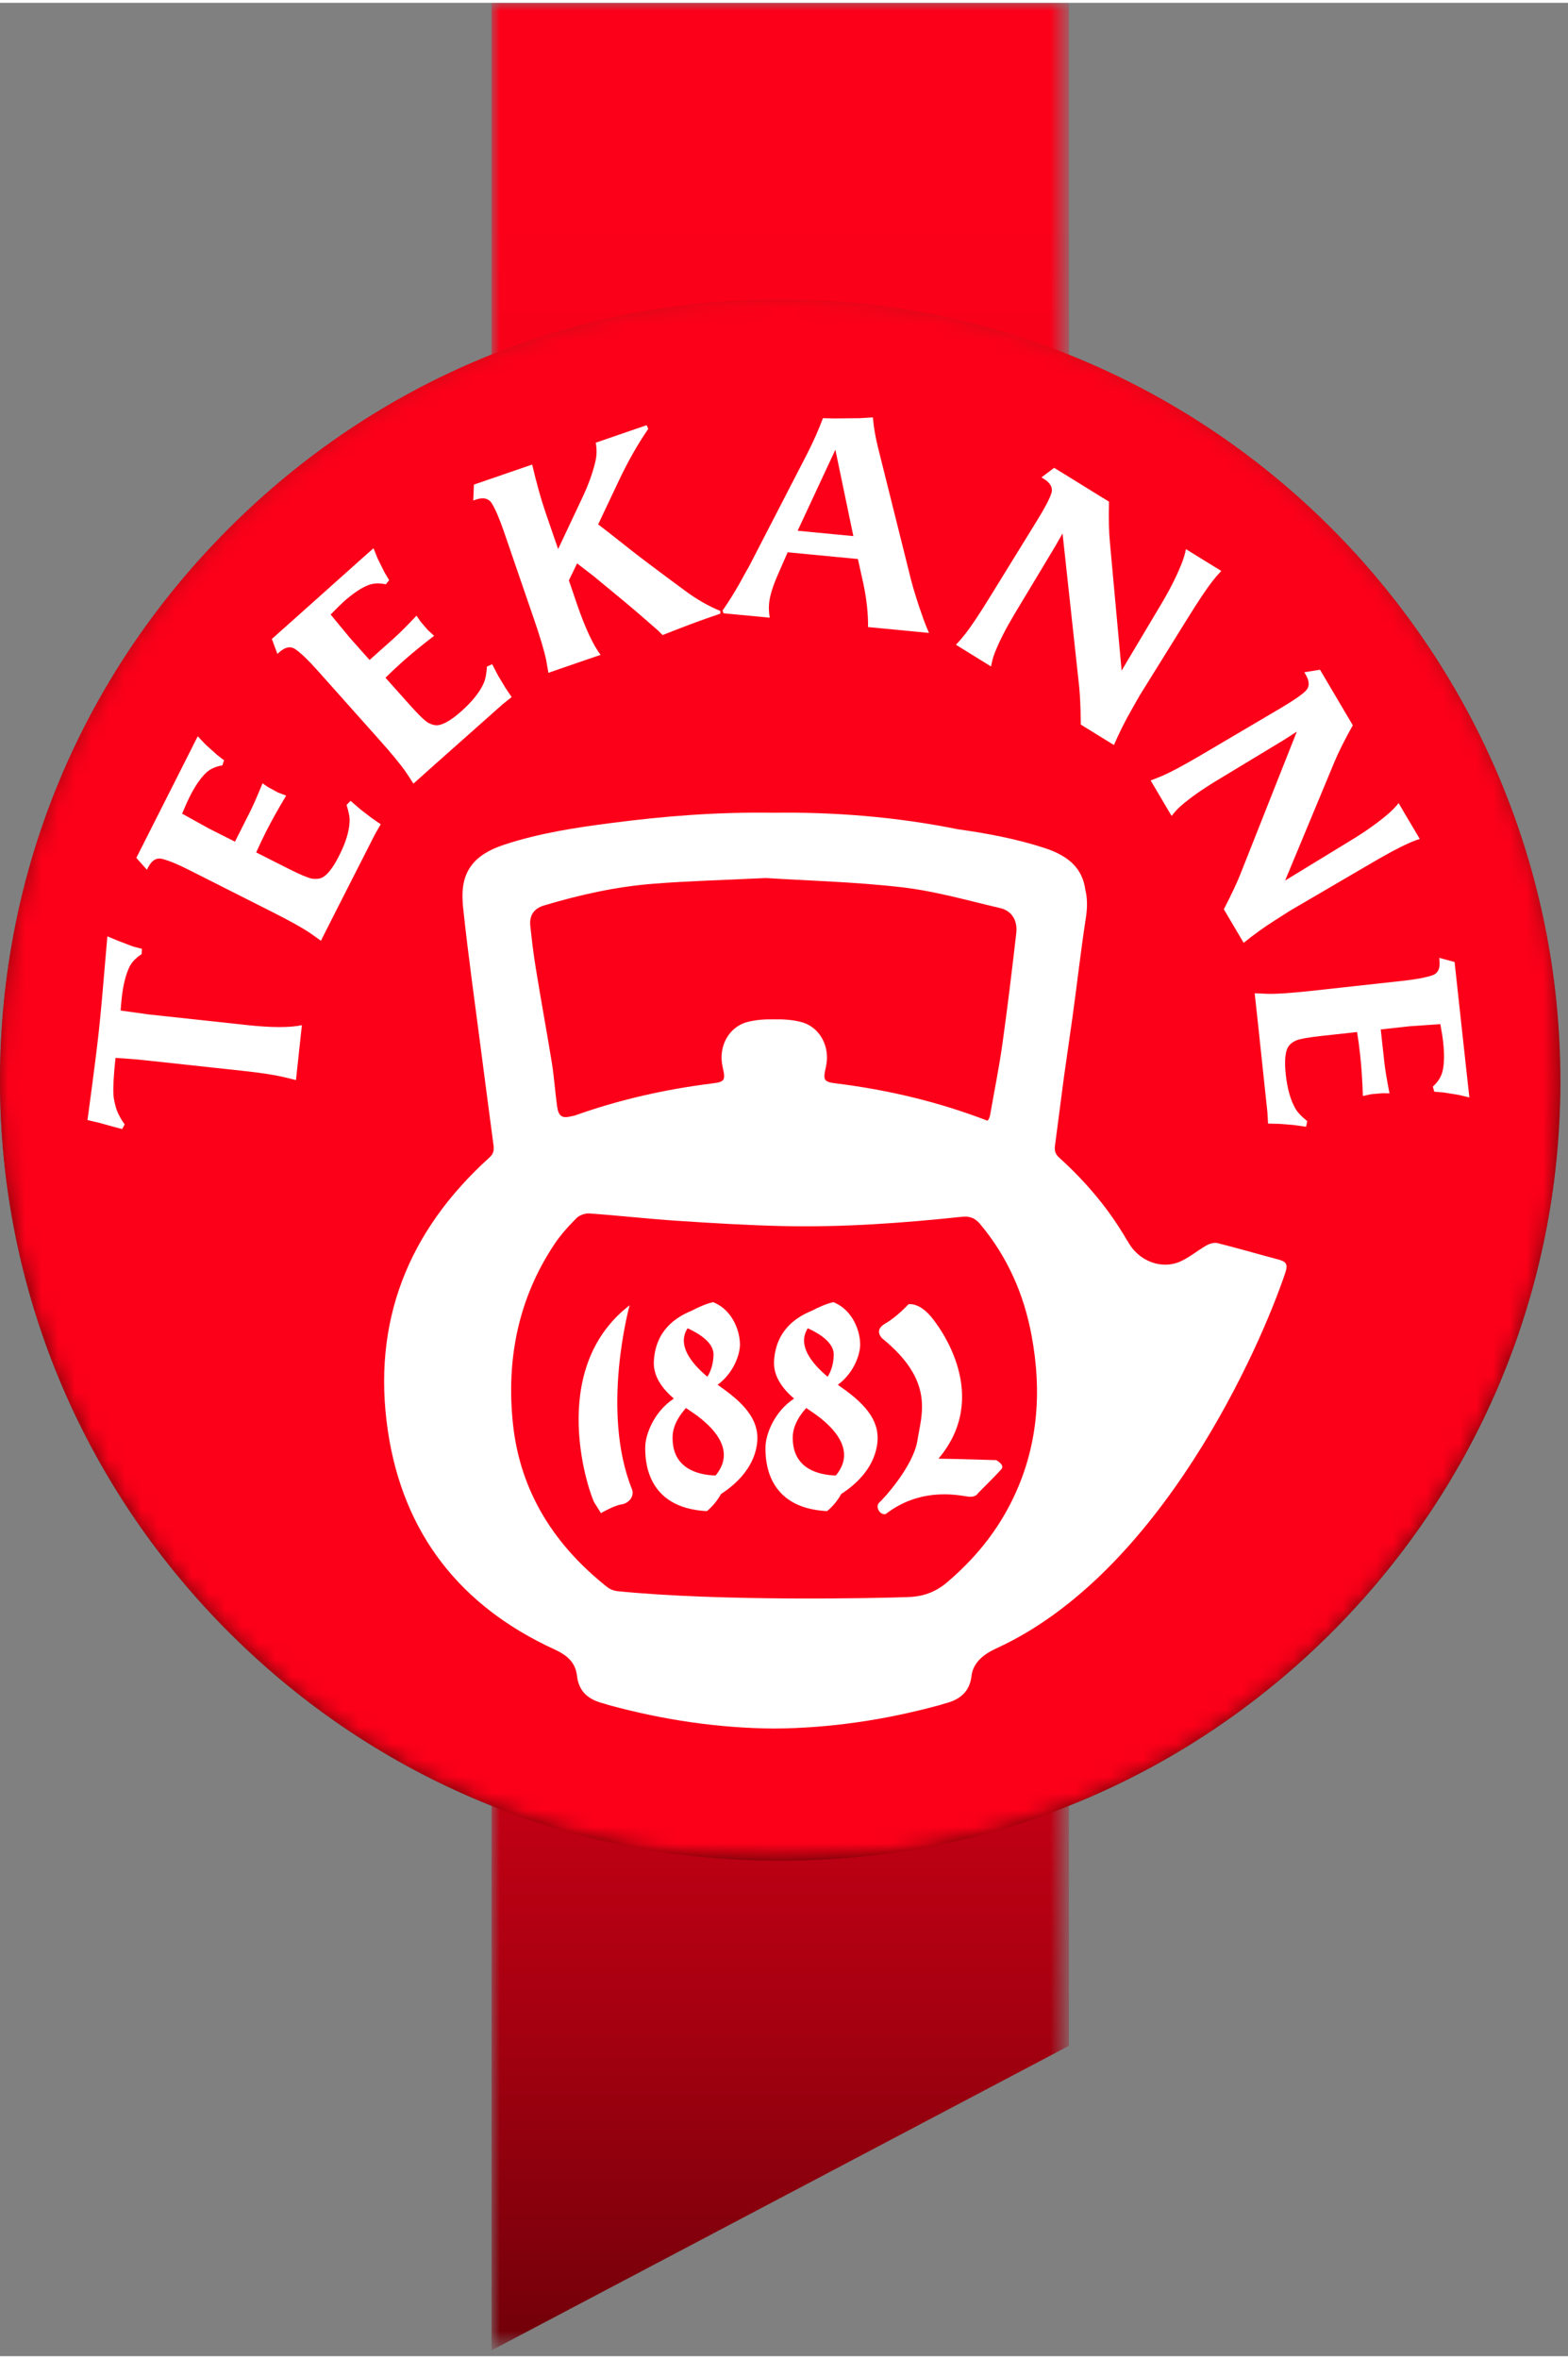
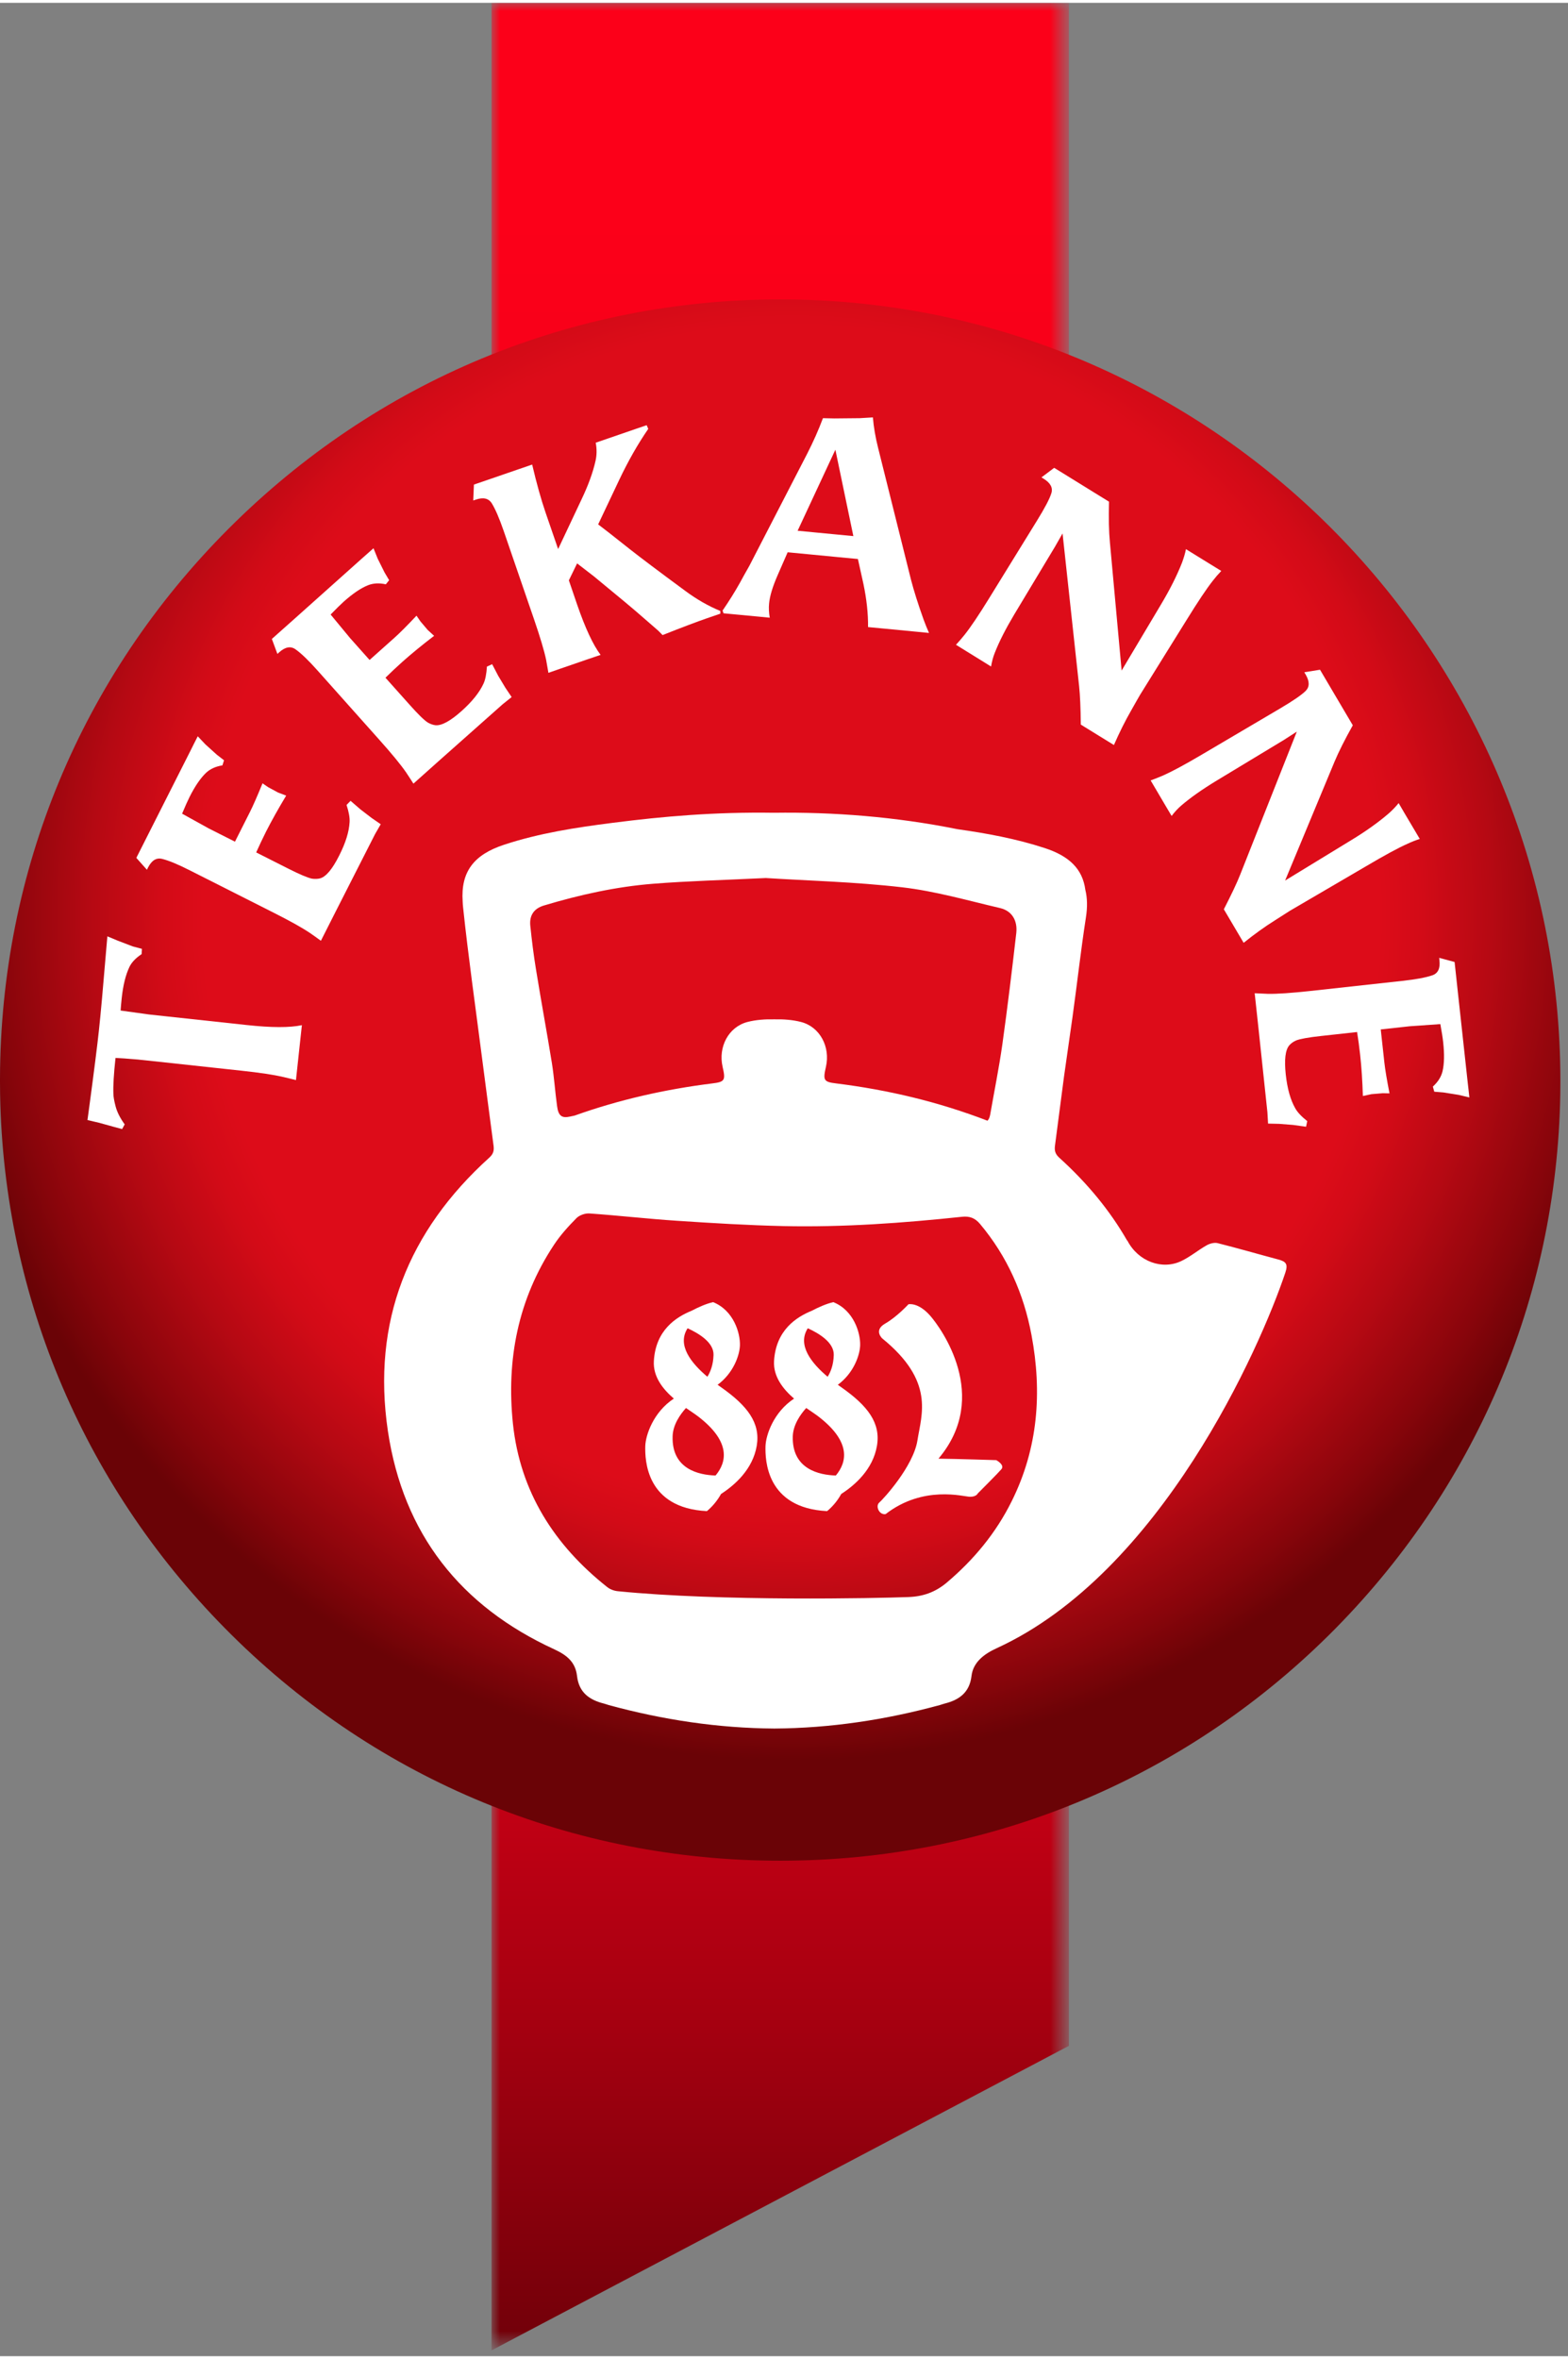
<svg xmlns="http://www.w3.org/2000/svg" xmlns:xlink="http://www.w3.org/1999/xlink" version="1.1" id="Layer_1" x="0px" y="0px" width="93.543" height="140.652" viewBox="0.0 0.0 94.0 141.0" enable-background="new 0 0 93.543 140.652" xml:space="preserve">
  <rect x="0.0" y="0.0" width="94.0" height="141.0" fill="#808080" stroke="none" />
  <g>
    <g>
      <defs>
        <rect id="SVGID_1_" width="93.543" height="140.652" />
      </defs>
      <clipPath id="SVGID_2_">
        <use xlink:href="#SVGID_1_" overflow="visible" />
      </clipPath>
      <g clip-path="url(#SVGID_2_)">
        <defs>
          <rect id="SVGID_3_" width="93.543" height="140.652" />
        </defs>
        <clipPath id="SVGID_4_">
          <use xlink:href="#SVGID_3_" overflow="visible" />
        </clipPath>
        <defs>
          <filter id="Adobe_OpacityMaskFilter" filterUnits="userSpaceOnUse" x="29.467" y="0" width="34.61" height="140.652">
            <feColorMatrix type="matrix" values="-1 0 0 0 1  0 -1 0 0 1  0 0 -1 0 1  0 0 0 1 0" color-interpolation-filters="sRGB" result="source" />
            <feFlood style="flood-color:white;flood-opacity:1" result="back" />
            <feBlend in="source" in2="back" mode="normal" />
          </filter>
        </defs>
        <mask maskUnits="userSpaceOnUse" x="29.467" y="0" width="34.61" height="140.652" id="SVGID_5_">
          <g filter="url(#Adobe_OpacityMaskFilter)">
            <rect x="29.467" y="0.001" clip-path="url(#SVGID_4_)" width="34.61" height="140.651" />
            <g enable-background="new    ">
              <g>
                <defs>
                  <rect id="SVGID_6_" x="29.467" y="0.001" width="34.61" height="140.651" />
                </defs>
                <clipPath id="SVGID_7_" clip-path="url(#SVGID_4_)">
                  <use xlink:href="#SVGID_6_" overflow="visible" />
                </clipPath>
                <path clip-path="url(#SVGID_7_)" fill="#FFFFFF" d="M89.277,90.523c-0.012,0.018-0.022,0.033-0.032,0.049         c-6.892,11.168-17.712,19.016-30.475,22.1c-12.658,3.059-25.768,1.104-36.911-5.502         C10.192,100.252,2.038,89.168-1.095,75.963c-3.073-12.94-0.936-26.217,6.017-37.481c0.148-0.241,0.298-0.474,0.448-0.713         C20.084,14.784,50.806,8.082,73.859,22.83c10.929,6.992,18.567,17.842,21.511,30.552         C98.332,66.171,96.168,79.359,89.277,90.523" />
              </g>
            </g>
          </g>
        </mask>
        <g clip-path="url(#SVGID_4_)" mask="url(#SVGID_5_)">
          <g>
            <defs>
              <rect id="SVGID_8_" x="29.467" width="34.61" height="140.652" />
            </defs>
            <clipPath id="SVGID_9_">
              <use xlink:href="#SVGID_8_" overflow="visible" />
            </clipPath>
            <defs>
              <filter id="Adobe_OpacityMaskFilter_1_" filterUnits="userSpaceOnUse" x="29.467" y="0" width="34.61" height="140.652">
                <feColorMatrix type="matrix" values="-1 0 0 0 1  0 -1 0 0 1  0 0 -1 0 1  0 0 0 1 0" color-interpolation-filters="sRGB" result="source" />
                <feFlood style="flood-color:white;flood-opacity:1" result="back" />
                <feBlend in="source" in2="back" mode="normal" />
              </filter>
            </defs>
            <mask maskUnits="userSpaceOnUse" x="29.467" y="0" width="34.61" height="140.652" id="SVGID_5_">
              <g filter="url(#Adobe_OpacityMaskFilter_1_)">
                <rect x="29.467" y="0.001" clip-path="url(#SVGID_9_)" width="34.61" height="140.651" />
                <g enable-background="new    ">
							</g>
              </g>
            </mask>
            <g clip-path="url(#SVGID_9_)">
              <g>
                <defs>
                  <rect id="SVGID_10_" x="29.467" width="34.61" height="140.652" />
                </defs>
                <clipPath id="SVGID_11_">
                  <use xlink:href="#SVGID_10_" overflow="visible" />
                </clipPath>
                <g clip-path="url(#SVGID_11_)">
                  <defs>
                    <polygon id="SVGID_12_" points="64.077,122.406 64.077,0 29.467,0 29.467,140.652          " />
                  </defs>
                  <clipPath id="SVGID_13_">
                    <use xlink:href="#SVGID_12_" overflow="visible" />
                  </clipPath>
                  <linearGradient id="SVGID_14_" gradientUnits="userSpaceOnUse" x1="1.997" y1="140.983" x2="2.997" y2="140.983" gradientTransform="matrix(0 127.554 127.554 0 -17936.398 -240.9)">
                    <stop offset="0" style="stop-color:#FC0019" />
                    <stop offset="0.319" style="stop-color:#EA0019" />
                    <stop offset="0.552" style="stop-color:#E30019" />
                    <stop offset="0.618" style="stop-color:#DC0018" />
                    <stop offset="0.716" style="stop-color:#C70015" />
                    <stop offset="0.835" style="stop-color:#A50010" />
                    <stop offset="0.968" style="stop-color:#77000A" />
                    <stop offset="1" style="stop-color:#6B0008" />
                  </linearGradient>
                  <rect x="29.467" clip-path="url(#SVGID_13_)" fill="url(#SVGID_14_)" width="34.61" height="140.652" />
                </g>
              </g>
            </g>
          </g>
        </g>
      </g>
      <g clip-path="url(#SVGID_2_)">
        <defs>
          <path id="SVGID_15_" d="M13.695,31.515C4.865,40.353,0.026,52.023,0,64.469v0.216c0.001,0.243,0.003,0.487,0.007,0.731      c0.216,12.227,5.146,23.725,13.882,32.375c8.799,8.721,20.468,13.521,32.853,13.523h0.06      c12.385-0.002,24.051-4.801,32.86-13.514c8.748-8.666,13.678-20.182,13.875-32.423c0.004-0.252,0.006-0.502,0.006-0.754V64.62      c0.009-25.48-20.453-46.423-45.958-46.844c-0.268-0.005-0.534-0.007-0.801-0.007C34.29,17.77,22.569,22.633,13.695,31.515" />
        </defs>
        <clipPath id="SVGID_16_">
          <use xlink:href="#SVGID_15_" overflow="visible" />
        </clipPath>
        <radialGradient id="SVGID_17_" cx="1.993" cy="140.963" r="1" gradientTransform="matrix(0 54.328 54.318 0 -7609.387 -53.564)" gradientUnits="userSpaceOnUse">
          <stop offset="0" style="stop-color:#DD0C19" />
          <stop offset="0.644" style="stop-color:#DD0C19" />
          <stop offset="0.689" style="stop-color:#D30B17" />
          <stop offset="0.766" style="stop-color:#B60913" />
          <stop offset="0.866" style="stop-color:#89050B" />
          <stop offset="0.926" style="stop-color:#6A0306" />
          <stop offset="1" style="stop-color:#6A0306" />
        </radialGradient>
        <rect y="17.769" clip-path="url(#SVGID_16_)" fill="url(#SVGID_17_)" width="93.552" height="93.545" />
      </g>
      <g clip-path="url(#SVGID_2_)">
        <defs>
-           <path id="SVGID_18_" d="M13.695,31.515C4.865,40.353,0.026,52.023,0,64.469v0.216c0.001,0.243,0.003,0.487,0.007,0.731      c0.216,12.227,5.146,23.725,13.882,32.375c8.799,8.721,20.468,13.521,32.853,13.523h0.06      c12.385-0.002,24.051-4.801,32.86-13.514c8.748-8.666,13.678-20.182,13.875-32.423c0.004-0.252,0.006-0.502,0.006-0.754V64.62      c0.009-25.48-20.453-46.423-45.958-46.844c-0.268-0.005-0.534-0.007-0.801-0.007C34.29,17.77,22.569,22.633,13.695,31.515" />
-         </defs>
+           </defs>
        <clipPath id="SVGID_19_">
          <use xlink:href="#SVGID_18_" overflow="visible" />
        </clipPath>
        <defs>
          <filter id="Adobe_OpacityMaskFilter_2_" filterUnits="userSpaceOnUse" x="0" y="17.769" width="93.552" height="93.545">
            <feColorMatrix type="matrix" values="1 0 0 0 0  0 1 0 0 0  0 0 1 0 0  0 0 0 1 0" />
          </filter>
        </defs>
        <mask maskUnits="userSpaceOnUse" x="0" y="17.769" width="93.552" height="93.545" id="SVGID_20_">
          <g filter="url(#Adobe_OpacityMaskFilter_2_)">
            <radialGradient id="SVGID_21_" cx="2.002" cy="141.012" r="1" gradientTransform="matrix(0 -179.57 -179.537 0 25364.969 506.584)" gradientUnits="userSpaceOnUse">
              <stop offset="0" style="stop-color:#000000" />
              <stop offset="0.595" style="stop-color:#000000" />
              <stop offset="0.675" style="stop-color:#FFFFFF" />
              <stop offset="1" style="stop-color:#FFFFFF" />
            </radialGradient>
-             <rect y="17.769" clip-path="url(#SVGID_19_)" fill="url(#SVGID_21_)" width="93.552" height="93.545" />
          </g>
        </mask>
        <radialGradient id="SVGID_22_" cx="2.002" cy="141.012" r="1" gradientTransform="matrix(0 -179.57 -179.537 0 25364.969 506.584)" gradientUnits="userSpaceOnUse">
          <stop offset="0" style="stop-color:#FC0019" />
          <stop offset="0.595" style="stop-color:#FC0019" />
          <stop offset="0.675" style="stop-color:#FC0019" />
          <stop offset="1" style="stop-color:#FC0019" />
        </radialGradient>
        <rect y="17.769" clip-path="url(#SVGID_19_)" mask="url(#SVGID_20_)" fill="url(#SVGID_22_)" width="93.552" height="93.545" />
      </g>
      <g clip-path="url(#SVGID_2_)">
        <defs>
          <rect id="SVGID_23_" width="93.543" height="140.652" />
        </defs>
        <clipPath id="SVGID_24_">
          <use xlink:href="#SVGID_23_" overflow="visible" />
        </clipPath>
        <path clip-path="url(#SVGID_24_)" fill="#FFFFFF" d="M6.437,55.931l0.623,0.26l0.9,0.344l0.549,0.146L8.49,56.996     c-0.351,0.233-0.596,0.489-0.73,0.766c-0.229,0.481-0.381,1.103-0.463,1.866c-0.03,0.277-0.051,0.527-0.067,0.748l1.711,0.237     l5.849,0.632c1.476,0.16,2.578,0.164,3.308,0.008l-0.083,0.763l-0.194,1.8l-0.079,0.728c-0.237-0.063-0.494-0.124-0.767-0.188     c-0.559-0.13-1.391-0.256-2.5-0.375l-5.557-0.601c-0.504-0.056-0.886-0.092-1.141-0.107c-0.161-0.017-0.445-0.035-0.852-0.057     c-0.105,0.964-0.147,1.681-0.127,2.149c0.002,0.186,0.048,0.434,0.13,0.745c0.09,0.349,0.272,0.709,0.547,1.087l-0.153,0.281     l-0.55-0.146l-0.839-0.233l-0.689-0.161l0.11-0.811c0.291-2.162,0.481-3.677,0.574-4.543c0.108-0.991,0.252-2.599,0.437-4.82     L6.437,55.931z" />
        <path clip-path="url(#SVGID_24_)" fill="#FFFFFF" d="M21.016,47.812l0.592,0.512l0.671,0.515l0.545,0.375l-0.339,0.59     l-2.336,4.591l-0.912,1.802c-0.17-0.126-0.385-0.28-0.645-0.46c-0.474-0.32-1.21-0.73-2.205-1.231l-4.99-2.52     c-0.724-0.368-1.282-0.598-1.673-0.694c-0.349-0.087-0.628,0.086-0.848,0.513l-0.068,0.137L8.173,51.23l0.895-1.771l2.395-4.737     c0.02-0.043,0.076-0.151,0.162-0.326c0.085-0.166,0.162-0.316,0.23-0.451l0.462,0.488l0.685,0.618l0.428,0.331l-0.096,0.305     c-0.412,0.065-0.742,0.218-0.991,0.455c-0.327,0.315-0.657,0.795-0.978,1.436c-0.11,0.218-0.26,0.552-0.449,1.003l1.601,0.886     l1.569,0.792l0.901-1.786c0.183-0.363,0.433-0.932,0.751-1.71l0.331,0.227l0.597,0.323l0.49,0.187     c-0.473,0.784-0.873,1.501-1.203,2.149c-0.211,0.424-0.411,0.842-0.595,1.254l1.943,0.981c0.674,0.34,1.14,0.536,1.399,0.591     c0.182,0.026,0.35,0.019,0.499-0.02c0.355-0.106,0.73-0.559,1.13-1.354c0.389-0.764,0.598-1.435,0.629-2.016     c0.016-0.263-0.044-0.605-0.183-1.026L21.016,47.812z" />
        <path clip-path="url(#SVGID_24_)" fill="#FFFFFF" d="M29.504,39.625l0.364,0.698l0.434,0.722l0.371,0.55l-0.529,0.422     l-3.855,3.421l-1.505,1.344c-0.112-0.18-0.258-0.4-0.434-0.667c-0.324-0.47-0.858-1.12-1.601-1.951l-3.721-4.17     c-0.539-0.604-0.976-1.024-1.308-1.257c-0.292-0.209-0.616-0.15-0.974,0.168l-0.117,0.103l-0.331-0.896l1.483-1.32l3.958-3.537     c0.036-0.029,0.128-0.11,0.273-0.241c0.138-0.123,0.266-0.235,0.379-0.336l0.251,0.623l0.411,0.826l0.276,0.466l-0.199,0.246     c-0.404-0.09-0.768-0.069-1.086,0.063c-0.425,0.172-0.901,0.498-1.44,0.977c-0.18,0.163-0.442,0.419-0.783,0.771l1.166,1.41     l1.169,1.312l1.495-1.334c0.304-0.27,0.745-0.712,1.318-1.32l0.229,0.334l0.441,0.521l0.386,0.352     c-0.729,0.557-1.361,1.077-1.906,1.561c-0.353,0.316-0.689,0.632-1.011,0.95l1.451,1.623c0.501,0.562,0.862,0.917,1.086,1.061     c0.157,0.09,0.315,0.147,0.47,0.163c0.368,0.027,0.884-0.253,1.548-0.845c0.639-0.571,1.08-1.12,1.322-1.646     c0.112-0.241,0.178-0.581,0.205-1.022L29.504,39.625z" />
        <path clip-path="url(#SVGID_24_)" fill="#FFFFFF" d="M43.182,36.436l0.001,0.162l-0.791,0.272     c-0.614,0.212-1.505,0.549-2.671,1.011l-0.257-0.261c-0.211-0.186-0.524-0.457-0.942-0.819c-0.477-0.422-1.453-1.236-2.918-2.438     l-1.007-0.777l-0.494,1.016l0.501,1.468c0.485,1.404,0.952,2.402,1.401,2.998l-0.725,0.245l-1.712,0.589l-0.691,0.241     c-0.034-0.209-0.081-0.469-0.138-0.782c-0.115-0.55-0.357-1.355-0.722-2.42l-1.816-5.284c-0.266-0.77-0.505-1.325-0.719-1.67     c-0.19-0.302-0.511-0.376-0.966-0.219l-0.145,0.049l0.04-0.953l0.728-0.249l1.973-0.679l0.791-0.271     c0.265,1.131,0.535,2.093,0.804,2.878l0.752,2.184l1.419-3.008c0.392-0.825,0.668-1.582,0.823-2.274     c0.079-0.346,0.084-0.709,0.012-1.09l0.776-0.267l1.634-0.563l0.644-0.219l0.095,0.221c-0.621,0.902-1.2,1.918-1.735,3.044     l-1.268,2.678c0.228,0.167,0.865,0.666,1.911,1.495c0.64,0.505,1.741,1.332,3.304,2.484     C41.763,35.739,42.466,36.142,43.182,36.436" />
        <path clip-path="url(#SVGID_24_)" fill="#FFFFFF" d="M55.693,37.753l-0.779-0.076l-1.799-0.173l-1.076-0.102     c0.008-0.814-0.086-1.675-0.276-2.579l-0.332-1.5l-1.194-0.113l-1.752-0.169l-1.266-0.121l-0.602,1.376     c-0.299,0.684-0.468,1.245-0.51,1.683c-0.027,0.266-0.015,0.552,0.039,0.861l-0.571-0.056l-1.492-0.141l-0.709-0.067     l-0.056-0.165c0.381-0.554,0.726-1.105,1.032-1.65c0.142-0.266,0.333-0.607,0.571-1.026l3.476-6.733     c0.358-0.703,0.672-1.407,0.938-2.116l0.681,0.015l1.521-0.015l0.792-0.047c0.048,0.589,0.154,1.198,0.314,1.833l1.973,7.902     c0.163,0.63,0.412,1.424,0.753,2.378C55.471,37.23,55.579,37.495,55.693,37.753 M51.158,31.951l-1.078-5.176l-2.263,4.855     l1.003,0.097l1.265,0.121L51.158,31.951z" />
        <path clip-path="url(#SVGID_24_)" fill="#FFFFFF" d="M66.778,44.468l-0.994-0.612l-0.991-0.612     c-0.01-1.001-0.044-1.764-0.1-2.292l-0.994-9.161l-0.449,0.787l-2.44,4.057c-0.513,0.858-0.905,1.624-1.171,2.303     c-0.099,0.24-0.172,0.515-0.226,0.827l-0.652-0.405l-0.814-0.503l-0.637-0.395c0.169-0.18,0.338-0.38,0.515-0.598     c0.366-0.459,0.852-1.183,1.461-2.17l2.879-4.667c0.476-0.77,0.764-1.319,0.863-1.646c0.103-0.327-0.054-0.615-0.461-0.867     l-0.133-0.08l0.763-0.574l0.653,0.402l1.775,1.097l0.859,0.529c-0.025,0.992-0.008,1.806,0.054,2.44l0.702,7.679l2.352-3.946     c0.537-0.896,0.96-1.735,1.267-2.515c0.107-0.288,0.188-0.558,0.237-0.814l0.635,0.393l0.844,0.52l0.639,0.393     c-0.189,0.198-0.356,0.392-0.507,0.588c-0.356,0.448-0.889,1.243-1.597,2.389l-2.767,4.45c-0.047,0.083-0.226,0.388-0.526,0.924     C67.453,43.023,67.107,43.715,66.778,44.468" />
        <path clip-path="url(#SVGID_24_)" fill="#FFFFFF" d="M74.555,56.319l-0.594-1.006l-0.593-1.003     c0.458-0.892,0.787-1.585,0.98-2.076l3.395-8.569l-0.759,0.489l-4.054,2.45c-0.854,0.518-1.558,1.013-2.113,1.489     c-0.197,0.168-0.392,0.378-0.58,0.625l-0.391-0.659l-0.485-0.824L68.98,46.59c0.231-0.086,0.478-0.181,0.736-0.292     c0.535-0.236,1.302-0.648,2.301-1.237l4.725-2.784c0.781-0.461,1.292-0.812,1.534-1.054c0.238-0.24,0.238-0.568-0.005-0.982     l-0.078-0.133l0.941-0.151l0.39,0.661l1.062,1.8l0.513,0.868c-0.485,0.865-0.85,1.594-1.096,2.182l-2.962,7.12l3.924-2.395     c0.896-0.542,1.658-1.084,2.293-1.631c0.23-0.204,0.424-0.41,0.589-0.614l0.378,0.648l0.507,0.854l0.381,0.645     c-0.262,0.086-0.501,0.179-0.723,0.285c-0.524,0.228-1.368,0.684-2.527,1.369l-4.524,2.644c-0.079,0.047-0.377,0.237-0.895,0.571     C75.823,55.352,75.195,55.805,74.555,56.319" />
        <path clip-path="url(#SVGID_24_)" fill="#FFFFFF" d="M78.297,67.339l-0.774-0.108l-0.843-0.066l-0.661-0.015l-0.039-0.677     l-0.545-5.125l-0.218-2.008c0.208,0.013,0.475,0.024,0.79,0.036c0.574,0.01,1.415-0.05,2.522-0.169l5.553-0.609     c0.809-0.089,1.404-0.201,1.786-0.333c0.337-0.115,0.482-0.418,0.425-0.893l-0.015-0.153l0.923,0.248l0.214,1.975l0.576,5.278     c0.007,0.046,0.02,0.167,0.042,0.365c0.022,0.182,0.037,0.35,0.054,0.498l-0.653-0.155l-0.911-0.145l-0.54-0.044l-0.085-0.306     c0.308-0.28,0.502-0.587,0.582-0.924c0.103-0.442,0.115-1.022,0.036-1.738c-0.024-0.241-0.082-0.602-0.169-1.082l-1.826,0.128     l-1.747,0.191l0.218,1.989c0.044,0.403,0.147,1.018,0.307,1.842l-0.401-0.009l-0.679,0.056l-0.516,0.111     c-0.028-0.916-0.083-1.736-0.163-2.46c-0.05-0.47-0.113-0.928-0.184-1.373l-2.164,0.237c-0.75,0.082-1.248,0.171-1.494,0.268     c-0.167,0.075-0.301,0.173-0.406,0.291c-0.239,0.28-0.307,0.862-0.212,1.749c0.093,0.849,0.282,1.528,0.574,2.033     c0.128,0.229,0.367,0.484,0.714,0.759L78.297,67.339z" />
        <path clip-path="url(#SVGID_24_)" fill="#FFFFFF" d="M76.62,75.289c-1.245-0.332-2.413-0.672-3.626-0.977     c-0.2-0.049-0.468,0.025-0.653,0.129c-0.517,0.291-0.981,0.684-1.512,0.939c-1.148,0.557-2.591,0.041-3.243-1.217     c-0.008-0.006-0.017-0.01-0.021-0.014c-1.024-1.783-2.382-3.436-4.074-4.965c-0.246-0.226-0.282-0.439-0.246-0.714     c0.181-1.383,0.363-2.767,0.543-4.151c0.172-1.184,0.341-2.371,0.508-3.557c0.276-1.983,0.496-3.976,0.802-5.953     c0.098-0.622,0.088-1.176-0.033-1.664c-0.167-1.252-0.96-2.019-2.425-2.5c-1.707-0.559-3.468-0.884-5.241-1.134     c-3.718-0.75-7.444-1.034-11.009-0.985c-3.519-0.052-6.604,0.211-9.678,0.606c-2.193,0.279-4.387,0.616-6.496,1.311     c-1.798,0.593-2.603,1.605-2.479,3.409c0.003,0.122,0.013,0.245,0.028,0.373c0.309,2.921,0.726,5.833,1.101,8.75     c0.237,1.834,0.481,3.664,0.722,5.495c0.035,0.275,0.002,0.488-0.249,0.714c-4.87,4.4-7.056,9.842-6.085,16.389     c0.92,6.156,4.354,10.498,9.982,13.078c0.777,0.359,1.259,0.779,1.356,1.59c0.111,0.99,0.735,1.439,1.615,1.658     c0.091,0.021,0.185,0.061,0.274,0.086c3.263,0.891,6.572,1.387,9.937,1.41c3.363-0.023,6.672-0.52,9.933-1.41     c0.092-0.025,0.185-0.064,0.277-0.086c0.881-0.219,1.499-0.668,1.613-1.658c0.097-0.811,0.739-1.309,1.515-1.662     c9.85-4.52,15.789-17.998,17.298-22.498C77.228,75.557,77.09,75.414,76.62,75.289 M48.027,61.063     c-0.516-0.134-1.07-0.171-1.61-0.159c-0.545-0.012-1.097,0.025-1.613,0.159c-1.137,0.3-1.755,1.499-1.485,2.682     c0.184,0.805,0.144,0.908-0.624,0.999c-2.818,0.352-5.571,0.971-8.245,1.926c-0.09,0.019-0.184,0.038-0.289,0.062     c-0.481,0.106-0.689-0.048-0.764-0.625c-0.119-0.856-0.174-1.717-0.309-2.569c-0.305-1.878-0.652-3.75-0.956-5.627     c-0.144-0.87-0.25-1.74-0.341-2.615c-0.064-0.622,0.223-1.038,0.821-1.214c2.142-0.642,4.319-1.126,6.549-1.302     c2.112-0.168,4.228-0.219,6.748-0.343c2.466,0.158,5.337,0.227,8.179,0.556c1.975,0.228,3.918,0.79,5.864,1.243     c0.695,0.162,1.056,0.728,0.974,1.492c-0.256,2.229-0.526,4.462-0.837,6.685c-0.199,1.403-0.482,2.792-0.725,4.185     c-0.033,0.183-0.085,0.305-0.167,0.379c-2.931-1.128-5.956-1.847-9.063-2.233c-0.764-0.091-0.803-0.194-0.619-0.999     C49.784,62.562,49.165,61.363,48.027,61.063 M60.652,89.771c-0.945,1.91-2.273,3.508-3.898,4.883     c-0.689,0.578-1.427,0.832-2.295,0.863c-1.897,0.072-11.262,0.268-17.423-0.35c-0.218-0.021-0.465-0.111-0.634-0.248     c-3.176-2.512-5.218-5.711-5.651-9.775c-0.403-3.836,0.299-7.467,2.459-10.729c0.382-0.58,0.859-1.105,1.348-1.6     c0.176-0.178,0.523-0.299,0.778-0.281c1.75,0.123,3.497,0.324,5.251,0.439c2.124,0.141,4.25,0.27,6.378,0.318     c3.578,0.078,7.145-0.18,10.704-0.557c0.457-0.049,0.783,0.07,1.085,0.432c1.629,1.941,2.62,4.18,3.083,6.65     C62.48,83.25,62.234,86.594,60.652,89.771" />
-         <path clip-path="url(#SVGID_24_)" fill="#FFFFFF" d="M37.746,78.033c0,0-1.76,6.338,0.148,11.043     c0.143,0.438-0.221,0.836-0.649,0.893c-0.427,0.061-1.222,0.52-1.222,0.52s-0.155-0.266-0.385-0.619     C35.401,89.514,32.656,81.955,37.746,78.033" />
        <path clip-path="url(#SVGID_24_)" fill="#FFFFFF" d="M52.891,80.023c0,0-0.535-0.482,0.167-0.887     c0.704-0.4,1.403-1.16,1.403-1.16s0.578-0.143,1.312,0.695c0.606,0.695,3.653,4.811,0.487,8.555     c1.087,0.012,3.463,0.088,3.463,0.088s0.538,0.281,0.304,0.551c-0.233,0.268-1.411,1.445-1.411,1.445s-0.081,0.203-0.47,0.199     c-0.386-0.006-2.785-0.715-5.055,1.039c-0.393,0.062-0.618-0.486-0.383-0.689c0.236-0.201,2.044-2.164,2.292-3.73     C55.246,84.559,56.048,82.586,52.891,80.023" />
        <path clip-path="url(#SVGID_24_)" fill="#FFFFFF" d="M43.232,82.951c-0.069-0.051-0.143-0.102-0.213-0.152     c0.951-0.699,1.322-1.771,1.339-2.369c0.021-0.732-0.379-2.092-1.61-2.582c-0.419,0.094-0.885,0.305-1.293,0.518     c-0.92,0.375-2.151,1.154-2.257,3.012c-0.055,0.932,0.537,1.68,1.198,2.248c-1.223,0.807-1.693,2.18-1.713,2.852     c-0.019,0.807,0.03,3.707,3.695,3.891c0.387-0.322,0.657-0.689,0.849-1.029c0.807-0.52,1.9-1.467,2.139-2.887     C45.596,85.084,44.808,84.057,43.232,82.951 M42.775,81.016c-0.017,0.602-0.194,1.023-0.368,1.303     c-0.966-0.814-1.837-1.895-1.187-2.906C41.925,79.736,42.8,80.277,42.775,81.016 M40.322,85.891     c0.016-0.695,0.455-1.316,0.802-1.701c0.29,0.201,0.551,0.371,0.725,0.504c2.007,1.539,1.706,2.758,1.048,3.541     C41.9,88.205,40.264,87.859,40.322,85.891" />
        <path clip-path="url(#SVGID_24_)" fill="#FFFFFF" d="M50.439,82.951c-0.068-0.051-0.139-0.102-0.212-0.152     c0.95-0.699,1.321-1.771,1.338-2.369c0.022-0.732-0.38-2.092-1.608-2.582c-0.417,0.094-0.886,0.305-1.29,0.516     c-0.92,0.375-2.153,1.154-2.264,3.014c-0.052,0.932,0.54,1.68,1.2,2.25c-1.223,0.805-1.69,2.178-1.712,2.85     c-0.022,0.807,0.031,3.707,3.693,3.891c0.389-0.322,0.659-0.688,0.849-1.029c0.81-0.52,1.9-1.467,2.14-2.887     C52.805,85.084,52.018,84.057,50.439,82.951 M49.983,81.016c-0.016,0.602-0.19,1.023-0.368,1.303     c-0.965-0.814-1.837-1.895-1.188-2.906C49.133,79.736,50.004,80.277,49.983,81.016 M47.526,85.891     c0.021-0.695,0.458-1.316,0.806-1.701c0.289,0.201,0.55,0.371,0.724,0.504c2.007,1.539,1.708,2.758,1.051,3.541     C49.109,88.205,47.472,87.859,47.526,85.891" />
      </g>
    </g>
  </g>
</svg>